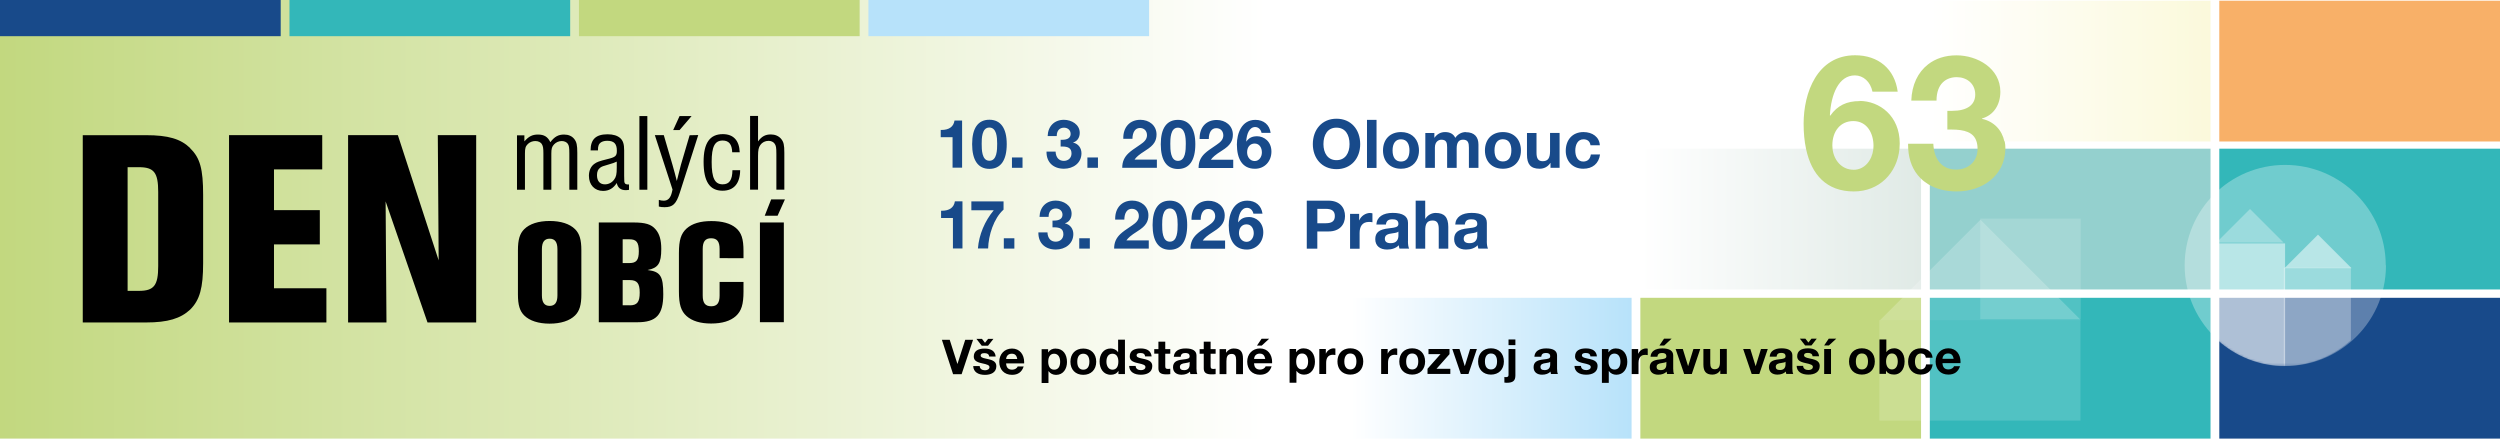
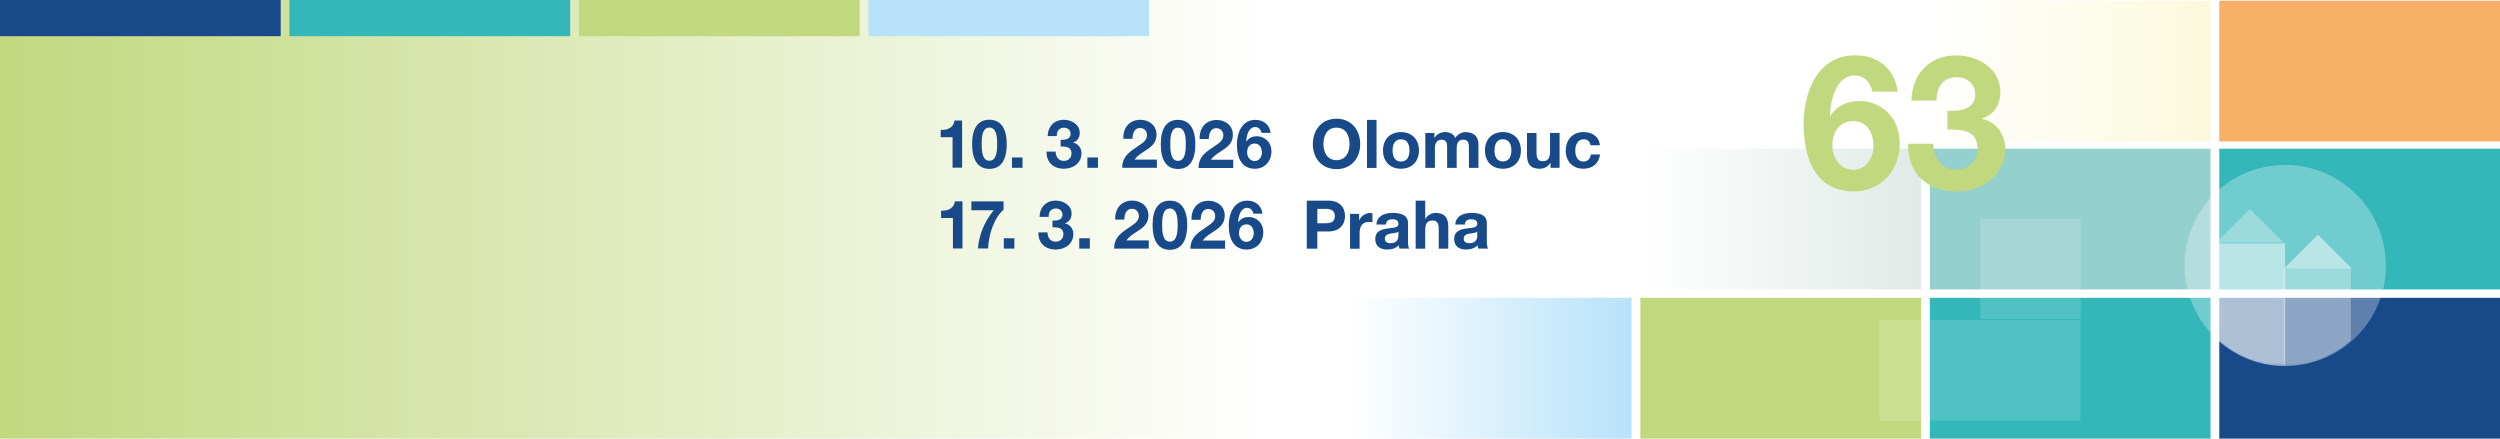
<svg xmlns="http://www.w3.org/2000/svg" xmlns:xlink="http://www.w3.org/1999/xlink" viewBox="0 0 1140 200">
  <defs>
    <style>.st1 { fill: #c2d87f; } .st2 { fill: #94d0ce; } .st3, .st4, .st5, .st6, .st7 { fill: #fff; } .st9 { fill: url(#c); } .st10 { fill: url(#e); } .st11 { fill: #f8b068; } .st12 { fill: url(#f); } .st4 { opacity: .2; } .st4, .st5, .st6, .st7 { isolation: isolate; } .st5 { opacity: .15; } .st13 { fill: url(#d); } .st6 { opacity: .5; } .st7 { opacity: .3; } .st15 { fill: #1d1d1b; } .st16 { fill: #33b7b9; } .st17 { fill: #184a8a; }</style>
    <linearGradient id="f" x2="614" y1="100" y2="100" gradientUnits="userSpaceOnUse">
      <stop stop-color="#c2d87f" offset="0" />
      <stop stop-color="#fff" offset=".941" />
    </linearGradient>
    <linearGradient id="b" x1="76.4" x2="205" y1="-34" y2="-34" gradientTransform="translate(539 202)" gradientUnits="userSpaceOnUse">
      <stop stop-color="#b7e2fa" offset="0" />
      <stop stop-color="#fff" offset="1" />
    </linearGradient>
    <linearGradient id="e" x1="-59" x2="-188" y1="102" y2="102" gradientTransform="translate(1067 -69.1)" gradientUnits="userSpaceOnUse">
      <stop stop-color="#fff" offset="0" />
      <stop stop-color="#fbf9db" offset="1" />
    </linearGradient>
    <linearGradient id="c" x1="748" x2="876" y1="100" y2="100" gradientTransform="translate(1624 200) rotate(180)" gradientUnits="userSpaceOnUse">
      <stop stop-color="#fff" offset="0" />
      <stop stop-color="#e0eae6" offset="1" />
    </linearGradient>
    <linearGradient id="d" x1="396" x2="524" y1="8.26" y2="8.26" xlink:href="#b" />
    <mask id="a" x="995.805" y="74.953" width="91.704" height="91.691" maskUnits="userSpaceOnUse">
      <path class="st3" d="m1042 167c-25.3 0-45.9-20.5-45.9-45.8s20.5-45.8 45.9-45.8 45.9 20.5 45.9 45.8-20.5 45.8-45.9 45.8z" />
    </mask>
  </defs>
  <rect class="st3" width="1140" height="200" />
  <rect class="st12" width="614" height="200" />
  <rect class="st17" transform="translate(2152 336) rotate(180)" x="1012" y="136" width="128" height="64.2" />
  <rect class="st16" transform="translate(1888 336) rotate(180)" x="880" y="136" width="128" height="64.2" />
  <rect class="st1" transform="translate(1624 336) rotate(180)" x="748" y="136" width="128" height="64.2" />
  <rect transform="translate(1360 336) rotate(180)" x="616" y="136" width="128" height="64.2" fill="url(#b)" />
  <rect class="st16" transform="translate(2152 200) rotate(180)" x="1012" y="68" width="128" height="64.2" />
  <rect class="st2" transform="translate(1888 200) rotate(180)" x="880" y="68" width="128" height="64.2" />
  <rect class="st11" transform="translate(2152 64.8) rotate(180)" x="1012" y=".277" width="128" height="64.2" />
  <rect class="st10" transform="translate(1888 64.8) rotate(180)" x="880" y=".277" width="128" height="64.2" />
  <rect class="st9" transform="translate(1624 200) rotate(180)" x="748" y="68" width="128" height="64.2" />
  <rect class="st17" width="128" height="16.5" />
  <rect class="st16" x="132" width="128" height="16.5" />
  <rect class="st1" x="264" width="128" height="16.5" />
  <rect class="st13" x="396" width="128" height="16.5" />
  <path class="st7" d="m1088 121c0 13.6-5.9 25.8-15.3 34.2-8.12 7.26-18.8 11.7-30.6 11.7s-22.5-4.42-30.6-11.7c-9.37-8.39-15.3-20.6-15.3-34.2 0-25.3 20.5-45.8 45.8-45.8s45.9 20.5 45.9 45.8z" />
  <g mask="url(#a)">
    <path class="st7" d="m1072 122v33.2c-8.12 7.26-18.8 11.7-30.6 11.7v-44.8h30.6z" />
    <path class="st6" d="m1057 107-15.3 15.3h30.6l-15.3-15.3z" />
    <path class="st6" d="m1042 111v56c-11.7 0-22.5-4.42-30.6-11.7v-44.3h30.6z" />
    <path class="st7" d="m1026 95.3-15.3 15.3h30.6l-15.3-15.3z" />
  </g>
  <path class="st5" d="m903 99.7h45.8v45.8h-45.8v-45.8z" />
  <path class="st5" d="m857 146h91.7v45.8h-91.7v-45.8z" />
-   <path class="st4" d="m949 146h-91.7l45.8-45.8 45.8 45.8z" />
  <path class="st1" d="m914 64.5c-1.07-5.13-4.71-9.11-10.2-10.3v-.17c5.37-1.54 8.36-6.31 8.36-12.2 0-10.7-10.5-16.6-20-16.6-5.16 0-9.61 1.48-13 4.15-4.6 3.58-7.37 9.31-7.61 16.5h11.5c0-8.02 4.69-10.7 9.22-10.7s8.44 2.9 8.44 7.94c0 4.69-3.67 7.42-10.5 7.42h-2.22v8.53h1.88c6.04 0 10.1 1.27 11.4 5.37.33.99.5 2.15.5 3.5 0 5.54-4.1 9.38-9.73 9.38-5.52 0-9.24-3.36-10.2-9.38-.13-.75-.21-1.55-.25-2.39h-11.5v.68c0 .58.02 1.15.06 1.71.33 5.41 2.25 9.91 5.5 13.2 1.02 1.06 2.2 1.99 3.5 2.79 3.52 2.18 7.97 3.36 13.1 3.36 11.7 0 22-7.15 22.2-19.4.01-.08.01-.17.01-.26 0-1.12-.11-2.2-.33-3.24zm-66-18.4c-5.88 0-10.1 1.96-13.4 6.65l-.17-.17c.51-9.55 4.01-18.2 11.4-18.2 3.84 0 7.08 2.9 8.02 7.42h11.5c-1.37-10.4-8.88-16.6-19.4-16.6-17.4 0-23.5 17.2-23.5 31.2 0 4.14.36 8.01 1.11 11.5 2.48 11.7 9.31 19.4 21.8 19.4 11.5 0 19.7-8.29 20.8-19.4.08-.81.12-1.64.12-2.48 0-12.6-9.21-19.4-18.4-19.4zm-2.81 31.3c-5.31 0-8.89-4.23-9.53-9.38-.07-.56-.11-1.13-.11-1.71 0-6.57 3.75-11.1 9.55-11.1 6.4 0 9.22 5.72 9.22 11.3 0 .52-.03 1.03-.09 1.54-.57 5.02-3.93 9.38-9.04 9.38z" />
  <path class="st17" d="m678 110v-8.4c0-2.95-2.3-4.52-6.92-4.52-4.45 0-7.3 1.84-7.49 5.31h4.36c.153-1.65 1.1-2.39 2.91-2.39 1.46 0 2.78.307 2.78 2.12 0 1.4-1.23 1.65-4.05 1.96-2.64.283-4.1.743-5.12 1.59-.896.767-1.38 1.84-1.38 3.37 0 3.07 2.15 4.76 5.39 4.76 2.24 0 4.12-.684 5.34-1.97.024.519.153 1.04.307 1.53h4.41c-.401-.649-.554-2.11-.554-3.37zm-4.35-2.7c0 2.34-1.19 3.59-3.53 3.59-1.9 0-2.67-.767-2.67-2.02 0-1.72 1.32-2.21 3.56-2.49 1.46-.177 2.23-.401 2.63-.767v1.69zm-19-10.2c-1.86 0-3.68 1.01-4.66 2.64h-.094v-8.24h-4.35v21.9h4.35v-8.32c0-2.78.708-4.53 3.37-4.53 2.03 0 2.8 1.25 2.8 3.83v9.01h4.35v-9.91c0-4.39-1.75-6.38-5.77-6.38zm-12.6 12.9v-8.4c0-2.95-2.31-4.52-6.94-4.52-4.45 0-7.3 1.84-7.49 5.31h4.36c.153-1.65 1.1-2.39 2.91-2.39 1.46 0 2.78.307 2.78 2.12 0 1.4-1.23 1.65-4.05 1.96-2.64.283-4.1.743-5.12 1.59-.896.767-1.38 1.84-1.38 3.37 0 3.07 2.15 4.76 5.39 4.76 2.24 0 4.12-.684 5.34-1.97.024.519.153 1.04.307 1.53h4.41c-.401-.649-.543-2.11-.543-3.37zm-4.36-2.7c0 2.34-1.19 3.59-3.53 3.59-1.9 0-2.67-.767-2.67-2.02 0-1.72 1.32-2.21 3.56-2.49 1.46-.177 2.23-.401 2.63-.767v1.69zm-12.8-10.2c-2.18 0-4.23 1.38-5.06 3.37h-.059v-2.94h-4.14v15.9h4.35v-7.15c0-2.91 1.13-5.08 4.29-5.08.613 0 1.13.059 1.56.153v-4.06c-.212-.059-.519-.153-.944-.153zm-19.1-5.6h-9.9v21.9h4.81v-7.86h5.12c5.02 0 7.51-3.07 7.51-7.02 0-3.89-2.42-7.02-7.55-7.02zm-1.25 10.3h-3.83v-6.56h3.86c2.83 0 4.12 1.04 4.12 3.28 0 2.34-1.38 3.28-4.14 3.28zm-35.1-2.82c-2.11 0-3.61.708-4.81 2.39l-.059-.059c.189-3.44 1.44-6.54 4.1-6.54 1.38 0 2.55 1.04 2.89 2.67h4.14c-.495-3.74-3.2-5.94-6.96-5.94-6.26 0-8.43 6.19-8.43 11.2 0 6.44 2.38 11.1 8.24 11.1 4.45 0 7.51-3.44 7.51-7.86 0-4.54-3.31-7-6.63-7zm-1 11.3c-2.12 0-3.47-1.86-3.47-3.99 0-2.36 1.34-3.99 3.43-3.99 2.3 0 3.31 2.05 3.31 4.05 0 2.03-1.26 3.93-3.28 3.93zm-20-.577c.826-1.17 1.9-2.18 4.91-4.08 2.28-1.44 3.35-2.42 4.14-3.68.649-1.04.991-2.24.991-3.68 0-4.18-3.41-6.71-7.37-6.71-4.78 0-7.78 3.3-7.78 8.28v.389h4.18c.024-3.03 1.25-4.93 3.4-4.93 1.99 0 3.22 1.38 3.22 3.31 0 1.86-1.32 3.09-3.01 4.22-3 2.03-4.26 2.89-5.43 3.99-1.86 1.78-2.85 3.77-2.85 6.63h15.8v-3.74h-10.2zm-15-18.2c-5.15 0-7.86 3.83-7.86 11.1 0 7.43 2.74 11.3 7.86 11.3 5.15 0 7.92-3.87 7.92-11.3 0-7.27-2.8-11.1-7.92-11.1zm0 18.7c-3.47 0-3.49-5.12-3.49-7.78 0-2.18 0-7.36 3.47-7.36 3.3 0 3.59 4.35 3.59 7.36 0 2.88-.094 7.78-3.56 7.78zm-19.8-.577c.837-1.17 1.91-2.18 4.91-4.08 2.28-1.44 3.35-2.42 4.14-3.68.649-1.04.991-2.24.991-3.68 0-4.18-3.41-6.71-7.36-6.71-4.79 0-7.8 3.3-7.8 8.28v.389h4.18c.024-3.03 1.25-4.93 3.4-4.93 1.99 0 3.22 1.38 3.22 3.31 0 1.86-1.31 3.09-3 4.22-3.01 2.03-4.27 2.89-5.44 3.99-1.86 1.78-2.84 3.77-2.84 6.63h15.8v-3.74h-10.2zm-21.5-.979v4.72h4.82v-4.72zm-6.5-6.78v-.059c1.93-.554 3.01-2.28 3.01-4.39 0-3.83-3.77-5.94-7.21-5.94-4.35 0-7.27 2.91-7.42 7.42h4.14c0-2.89 1.69-3.83 3.31-3.83 1.62 0 3.03 1.04 3.03 2.85 0 1.69-1.32 2.67-3.77 2.67h-.79v3.07h.672c2.7 0 4.29.708 4.29 3.18 0 1.99-1.47 3.37-3.49 3.37-2.24 0-3.66-1.53-3.77-4.24h-4.14v.248c0 4.64 3.09 7.58 7.97 7.58 4.22 0 7.97-2.61 7.97-7.06 0-2.38-1.42-4.35-3.81-4.87zm-27.9 6.78v4.72h4.81v-4.72zm-14.8-16.8v4.05h10.2c-4.08 4.91-6.71 11.1-7.21 17.4h4.66c.13-5.94 2.55-13.7 7.03-17.7v-3.74h-14.7zm-7.52 0c-.425 2.8-2.48 4.26-5.98 4.26h-.307v3.29h5.4v13.9h4.35v-21.5h-3.47zm290-21.4c-.307 2.12-1.53 3.22-3.47 3.22-2.55 0-3.62-2.39-3.62-5 0-2.57 1.07-5.14 3.72-5.14 1.86 0 2.94.92 3.22 2.72h4.26c-.212-3.8-3.41-6.02-7.46-6.02-5.02 0-8.09 3.53-8.09 8.59 0 4.61 3.07 8.13 8 8.13 4.24 0 7.05-2.32 7.64-6.5h-4.2zm-18.6-9.78v8.34c0 3.13-.979 4.51-3.37 4.51-2.15 0-2.8-1.44-2.8-3.86v-8.99h-4.35v9.84c0 4.36 1.63 6.44 5.77 6.44 1.93 0 3.77-.849 4.88-2.63h.083v2.21h4.14v-15.9h-4.35zm-21.5-.437c-4.97 0-8.19 3.31-8.19 8.38 0 5 3.18 8.34 8.19 8.34 4.87 0 8.22-3.22 8.22-8.34 0-5.02-3.2-8.38-8.22-8.38zm0 13.4c-2.49 0-3.83-1.84-3.83-5.06 0-3.24 1.38-5.08 3.8-5.08 3.01 0 3.89 2.51 3.89 5.08 0 3.13-1.29 5.06-3.86 5.06zm-16.9-13.4c-1.93 0-3.66.955-4.82 2.64-.731-1.65-2.26-2.64-4.62-2.64-1.97 0-3.62.837-4.85 2.58h-.059v-2.15h-4.12v15.9h4.36v-9.24c0-2.91 1.92-3.61 2.94-3.61 2.34 0 2.64 1.44 2.64 3.49v9.35h4.35v-8.86c0-2.55.861-3.99 2.91-3.99 2.36 0 2.67 1.59 2.67 3.68v9.16h4.35v-10.6c0-3.5-1.84-5.65-5.76-5.65zm-21.6 6.16c-.802-3.77-3.73-6.16-7.97-6.16-4.98 0-8.2 3.31-8.2 8.38 0 5 3.2 8.34 8.2 8.34 4.13 0 7.16-2.31 7.97-6.14.153-.684.236-1.42.236-2.19s-.083-1.52-.236-2.22zm-7.97 7.28c-2.49 0-3.84-1.84-3.84-5.06 0-3.24 1.39-5.08 3.81-5.08 3.01 0 3.89 2.51 3.89 5.08 0 3.13-1.29 5.06-3.86 5.06zm-15.5-19v21.9h4.35v-21.9zm-13.9-.531c-6.72 0-10.8 5.06-10.8 11.6 0 6.37 4.08 11.4 10.8 11.4s10.8-5 10.8-11.4c0-6.63-4.14-11.6-10.8-11.6zm0 18.9c-4.02 0-5.96-3.26-5.96-7.32 0-4.23 1.9-7.51 5.92-7.51 4.1 0 5.98 3.3 5.98 7.51 0 3.99-1.88 7.32-5.94 7.32zm-36.3-10.9c-2.11 0-3.61.708-4.81 2.39l-.059-.059c.189-3.44 1.44-6.54 4.1-6.54 1.38 0 2.55 1.04 2.89 2.67h4.14c-.495-3.74-3.2-5.94-6.96-5.94-6.26 0-8.43 6.19-8.43 11.2 0 6.44 2.38 11.1 8.24 11.1 4.45 0 7.51-3.43 7.51-7.84 0-4.54-3.31-7-6.63-7zm-1 11.3c-2.12 0-3.47-1.86-3.47-3.99 0-2.36 1.34-3.99 3.43-3.99 2.3 0 3.31 2.05 3.31 4.05 0 2.03-1.26 3.93-3.28 3.93zm-20-.578c.837-1.17 1.91-2.18 4.91-4.08 2.28-1.44 3.35-2.42 4.14-3.68.649-1.04.991-2.24.991-3.68 0-4.18-3.41-6.71-7.36-6.71-4.79 0-7.8 3.3-7.8 8.28v.389h4.18c.024-3.03 1.25-4.93 3.4-4.93 1.99 0 3.22 1.38 3.22 3.31 0 1.86-1.31 3.09-3 4.22-3.01 2.03-4.27 2.89-5.44 3.99-1.86 1.78-2.84 3.77-2.84 6.63h15.8v-3.74h-10.2zm-15-18.2c-5.15 0-7.84 3.83-7.84 11.1 0 7.42 2.72 11.3 7.84 11.3 5.15 0 7.92-3.86 7.92-11.3 0-7.27-2.8-11.1-7.92-11.1zm0 18.7c-3.47 0-3.49-5.12-3.49-7.78 0-2.18 0-7.36 3.46-7.36 3.31 0 3.6 4.35 3.6 7.36 0 2.88-.094 7.78-3.56 7.78zm-19.8-.578c.826-1.17 1.9-2.18 4.91-4.08 2.26-1.44 3.34-2.42 4.14-3.68.637-1.04.979-2.24.979-3.68 0-4.18-3.41-6.71-7.36-6.71-4.79 0-7.8 3.3-7.8 8.28v.389h4.18c.035-3.03 1.26-4.93 3.41-4.93 1.99 0 3.22 1.38 3.22 3.31 0 1.86-1.32 3.09-3.01 4.22-3.01 2.03-4.27 2.89-5.44 3.99-1.86 1.78-2.84 3.77-2.84 6.63h15.8v-3.74h-10.1zm-21.5-.979v4.72h4.82v-4.72zm-6.5-6.78v-.059c1.93-.554 3.01-2.28 3.01-4.39 0-3.83-3.77-5.94-7.21-5.94-4.35 0-7.27 2.91-7.42 7.42h4.14c0-2.89 1.69-3.83 3.31-3.83s3.03 1.04 3.03 2.85c0 1.69-1.32 2.67-3.77 2.67h-.79v3.07h.672c2.7 0 4.29.708 4.29 3.18 0 1.99-1.47 3.37-3.5 3.37-2.23 0-3.64-1.53-3.76-4.24h-4.14v.248c0 4.64 3.09 7.57 7.97 7.57 4.23 0 7.97-2.61 7.97-7.05 0-2.38-1.42-4.35-3.81-4.87zm-27.9 6.78v4.72h4.82v-4.72zm-10.3-17.2c-5.15 0-7.86 3.83-7.86 11.1 0 7.42 2.74 11.3 7.86 11.3 5.16 0 7.92-3.86 7.92-11.3 0-7.27-2.8-11.1-7.92-11.1zm0 18.7c-3.47 0-3.5-5.12-3.5-7.78 0-2.18 0-7.36 3.47-7.36 3.31 0 3.59 4.35 3.59 7.36 0 2.88-.083 7.78-3.55 7.78zm-15.9-18.3c-.425 2.8-2.48 4.26-5.98 4.26h-.307v3.29h5.4v13.9h4.35v-21.5h-3.47z" />
-   <path d="m894 165c0-3.36-1.96-6.18-5.55-6.18-3.43 0-5.81 2.58-5.81 6.01 0 3.5 2.2 5.98 5.81 5.98 2.73 0 4.49-1.25 5.32-3.83h-2.75c-.24.8-1.29 1.48-2.48 1.48-1.78 0-2.69-.93-2.77-2.88h8.2s.03-.4.03-.58zm-8.23-1.4c.13-1.5 1.05-2.42 2.57-2.42 1.45 0 2.2.7 2.51 2.42zm-7.47 2.55c-.21 1.44-1.01 2.23-2.29 2.29-.06.02-.13.02-.2.02-1.82 0-2.59-1.72-2.59-3.59 0-1.85.77-3.69 2.66-3.69.05 0 .09 0 .13.01 1.26.04 1.99.69 2.18 1.94h3.06c-.08-1.4-.73-2.5-1.74-3.23-.91-.69-2.14-1.06-3.5-1.08h-.11c-3.61 0-5.81 2.53-5.81 6.16 0 3.3 2.2 5.83 5.74 5.83.06 0 .12 0 .18-.01 1.42-.02 2.6-.43 3.5-1.17.96-.79 1.59-1.96 1.8-3.48zm-14.5-7.33c-1.61 0-2.91.66-3.59 1.7h-.04v-5.73h-3.13v15.7h2.97v-1.45h.04c.62 1.15 1.9 1.76 3.72 1.76 2.47 0 4.73-2.02 4.73-6 0-4.14-2.42-5.99-4.7-5.99zm-1.08 9.64c-1.72 0-2.67-1.54-2.67-3.63s.93-3.65 2.65-3.65c1.82 0 2.68 1.62 2.68 3.65s-.9 3.63-2.66 3.63zm-13.7-9.64c-3.56 0-5.87 2.38-5.87 6.01 0 3.58 2.29 5.98 5.87 5.98 3.5 0 5.9-2.31 5.9-5.98 0-3.61-2.29-6.01-5.9-6.01zm0 9.64c-1.78 0-2.75-1.32-2.75-3.63 0-2.33.99-3.65 2.73-3.65 2.16 0 2.8 1.8 2.8 3.65 0 2.24-.93 3.63-2.78 3.63zm-17.2-9.33v11.4h3.12v-11.4zm2.09-4.71-2.11 3.12h2.17l3.39-3.12zm-7.88 0-1.4 1.78-1.37-1.78h-2.53l2.42 3.12h2.86l2.44-3.12zm2.89 10.4c-.69-.58-1.52-.93-3.83-1.39-1.76-.35-2.44-.73-2.44-1.45 0-.68.52-1.06 1.73-1.06 1.3 0 2.05.44 2.14 1.54h2.97c-.2-2.35-1.94-3.63-5.02-3.63-3.19 0-4.95 1.23-4.95 3.65 0 1.63 1.08 2.51 3.72 3.06 2.46.51 3.43.9 3.43 1.74 0 .99-.99 1.45-2.04 1.45-1.3 0-2.4-.64-2.4-1.91h-2.97c.09 2.68 2.24 4 5.34 4 2.67 0 5.2-1.03 5.2-3.96 0-.86-.29-1.52-.88-2.04zm-11.6 3.27v-6.02c0-2.12-1.65-3.24-4.97-3.24-3.19 0-5.24 1.32-5.37 3.81h3.13c.11-1.19.79-1.72 2.09-1.72 1.05 0 2 .22 2 1.52 0 1.01-.88 1.19-2.91 1.41-1.89.2-2.95.53-3.67 1.14-.64.55-.99 1.32-.99 2.42 0 2.2 1.54 3.41 3.87 3.41 1.61 0 2.95-.48 3.83-1.4.02.37.11.74.22 1.09h3.17c-.29-.46-.4-1.51-.4-2.42zm-3.12-1.93c0 1.67-.86 2.57-2.53 2.57-1.37 0-1.92-.55-1.92-1.45 0-1.23.95-1.58 2.56-1.78 1.05-.13 1.6-.29 1.89-.55zm-11.2-7.02-2.4 7.77h-.05l-2.4-7.77h-3.27l3.89 11.4h3.48l3.85-11.4zm-18.7 0v5.98c0 2.25-.71 3.24-2.42 3.24-1.54 0-2-1.04-2-2.77v-6.45h-3.13v7.06c0 3.13 1.17 4.62 4.14 4.62 1.38 0 2.7-.61 3.5-1.89h.06v1.58h2.97v-11.4zm-12.1 0-2.4 7.77h-.04l-2.4-7.77h-3.28l3.9 11.4h3.48l3.85-11.4zm-13.4-4.71-2.11 3.12h2.18l3.39-3.12zm4.18 13.7v-6.02c0-2.12-1.65-3.24-4.97-3.24-3.19 0-5.24 1.32-5.37 3.81h3.12c.12-1.19.8-1.72 2.09-1.72 1.06 0 2.01.22 2.01 1.52 0 1.01-.88 1.19-2.91 1.41-1.89.2-2.95.53-3.67 1.14-.64.55-.99 1.32-.99 2.42 0 2.2 1.54 3.41 3.87 3.41 1.61 0 2.95-.48 3.83-1.4.02.37.11.74.22 1.09h3.17c-.29-.46-.4-1.51-.4-2.42zm-3.12-1.93c0 1.67-.86 2.57-2.53 2.57-1.37 0-1.92-.55-1.92-1.45 0-1.23.95-1.58 2.55-1.78 1.06-.13 1.61-.29 1.9-.55zm-9.18-7.33c-1.26 0-2.47.65-3.2 1.65-.18.24-.32.5-.43.77h-.04v-2.11h-2.97v11.4h3.12v-5.12c0-.71.09-1.37.32-1.92.41-1.06 1.27-1.73 2.76-1.73.44 0 .81.04 1.12.11v-2.91c-.15-.04-.37-.11-.68-.11zm-13.8 0c-1.48 0-2.64.57-3.39 1.76h-.05v-1.45h-2.97v15.4h3.13v-5.41h.04c.75 1.1 2 1.71 3.41 1.71 3.28 0 5-2.75 5-5.87 0-3.39-1.72-6.12-5.17-6.12zm-.66 9.64c-1.9 0-2.73-1.56-2.73-3.61 0-2.31.97-3.67 2.68-3.67 2.09 0 2.75 1.93 2.75 3.67 0 2.02-.77 3.61-2.7 3.61zm-8.6-3.65c-.68-.58-1.52-.93-3.83-1.39-1.76-.35-2.44-.73-2.44-1.45 0-.68.53-1.06 1.74-1.06 1.3 0 2.05.44 2.13 1.54h2.97c-.19-2.35-1.93-3.63-5.01-3.63-3.19 0-4.95 1.23-4.95 3.65 0 1.63 1.07 2.51 3.71 3.06 2.47.51 3.44.9 3.44 1.74 0 .99-.99 1.45-2.05 1.45-1.3 0-2.4-.64-2.4-1.91h-2.97c.09 2.68 2.25 4 5.35 4 2.66 0 5.19-1.03 5.19-3.96 0-.86-.28-1.52-.88-2.04zm-17.6 3.27v-6.02c0-2.12-1.65-3.24-4.98-3.24-3.19 0-5.23 1.32-5.36 3.81h3.12c.11-1.19.79-1.72 2.09-1.72 1.06 0 2 .22 2 1.52 0 1.01-.88 1.19-2.9 1.41-1.89.2-2.95.53-3.68 1.14-.63.55-.99 1.32-.99 2.42 0 2.2 1.54 3.41 3.88 3.41 1.6 0 2.94-.48 3.82-1.4.03.37.11.74.22 1.09h3.17c-.28-.46-.39-1.51-.39-2.42zm-3.13-1.93c0 1.67-.86 2.57-2.53 2.57-1.36 0-1.91-.55-1.91-1.45 0-1.23.94-1.58 2.55-1.78 1.06-.13 1.61-.29 1.89-.55zm-19-11.4v2.58h3.13v-2.58zm0 4.34v11.8c0 .62-.24 1.04-1.19 1.04-.26 0-.52-.03-.7-.09v2.57c.35.07.68.09 1.03.09 2.95 0 3.99-.97 3.99-3.37v-12zm-8.01-.31c-3.56 0-5.87 2.38-5.87 6.01 0 3.58 2.29 5.98 5.87 5.98 3.5 0 5.9-2.31 5.9-5.98 0-3.61-2.29-6.01-5.9-6.01zm0 9.64c-1.78 0-2.75-1.32-2.75-3.63 0-2.33.99-3.65 2.73-3.65 2.16 0 2.8 1.8 2.8 3.65 0 2.24-.93 3.63-2.78 3.63zm-9.52-9.33-2.4 7.77h-.04l-2.4-7.77h-3.28l3.89 11.4h3.48l3.85-11.4zm-15.3 9.02 5.92-6.67v-2.35h-9.59v2.35h5.48l-5.92 6.67v2.35h10.4v-2.35zm-11.1-9.33c-3.57 0-5.88 2.38-5.88 6.01 0 3.58 2.29 5.98 5.88 5.98 3.5 0 5.89-2.31 5.89-5.98 0-3.61-2.28-6.01-5.89-6.01zm0 9.64c-1.78 0-2.75-1.32-2.75-3.63 0-2.33.99-3.65 2.73-3.65 2.15 0 2.79 1.8 2.79 3.65 0 2.24-.92 3.63-2.77 3.63zm-7.5-9.64c-1.57 0-3.04.99-3.64 2.42h-.04v-2.11h-2.97v11.4h3.13v-5.12c0-2.09.81-3.65 3.08-3.65.44 0 .81.04 1.12.11v-2.91c-.16-.04-.38-.11-.68-.11zm-20.7 0c-.05 0-.1 0-.14.01-.56 0-1.09.07-1.58.2-2.57.64-4.16 2.79-4.16 5.8 0 2.97 1.57 5.13 4.16 5.77.49.13 1.02.2 1.58.2.04.01.09.01.14.01 3.49 0 5.89-2.31 5.89-5.98 0-3.61-2.29-6.01-5.89-6.01zm0 9.64c-.05 0-.09 0-.14-.01-.65-.02-1.17-.22-1.58-.59-.68-.59-1.03-1.63-1.03-3.03 0-1.41.36-2.45 1.03-3.05.41-.37.94-.58 1.58-.59.04-.01.07-.01.11-.01 2.16 0 2.8 1.8 2.8 3.65 0 2.24-.93 3.63-2.77 3.63zm-7.51-9.64c-1.56 0-3.03.99-3.63 2.42h-.04v-2.11h-2.97v11.4h3.12v-5.12c0-2.09.82-3.65 3.08-3.65.44 0 .82.04 1.13.11v-2.91c-.16-.04-.38-.11-.69-.11zm-13.8 0c-1.48 0-2.64.57-3.39 1.76h-.04v-1.45h-2.97v15.4h3.12v-5.41h.04c.75 1.1 2.01 1.71 3.42 1.71 3.27 0 4.99-2.75 4.99-5.87 0-3.39-1.72-6.12-5.17-6.12zm-.66 9.64c-1.89 0-2.73-1.56-2.73-3.61 0-2.31.97-3.67 2.68-3.67 2.1 0 2.76 1.93 2.76 3.67 0 2.02-.78 3.61-2.71 3.61zm-18.5-14-2.11 3.12h2.17l3.39-3.12zm4.8 10.6c0-3.36-1.96-6.18-5.55-6.18-3.43 0-5.81 2.58-5.81 6.01 0 3.5 2.2 5.98 5.81 5.98 2.73 0 4.49-1.25 5.32-3.83h-2.75c-.24.8-1.29 1.48-2.48 1.48-1.78 0-2.69-.93-2.77-2.88h8.2s.03-.4.03-.58zm-8.23-1.4c.13-1.5 1.05-2.42 2.57-2.42 1.45 0 2.2.7 2.51 2.42zm-9.2-4.78c-1.47 0-2.75.68-3.5 1.89h-.06v-1.58h-2.97v11.4h3.12v-5.91c0-2.03.49-3.3 2.42-3.3 1.45 0 2 .9 2 2.77v6.44h3.13v-7.08c0-3.19-1.26-4.6-4.14-4.6zm-8.33 2.4v-2.09h-2.29v-3.41h-3.13v3.41h-1.89v2.09h1.89v6.67c0 2.02 1.17 2.75 3.57 2.75.62 0 1.32-.02 1.85-.11v-2.45c-.27.07-.62.09-.97.09-1.06 0-1.32-.26-1.32-1.32v-5.63zm-8.73 6.86v-6.02c0-2.12-1.65-3.24-4.98-3.24-3.19 0-5.23 1.32-5.36 3.81h3.12c.11-1.19.79-1.72 2.09-1.72 1.06 0 2 .22 2 1.52 0 1.01-.88 1.19-2.9 1.41-1.89.2-2.95.53-3.68 1.14-.63.55-.99 1.32-.99 2.42 0 2.2 1.54 3.41 3.88 3.41 1.6 0 2.94-.48 3.82-1.4.03.37.11.74.22 1.09h3.17c-.28-.46-.39-1.51-.39-2.42zm-3.13-1.93c0 1.67-.86 2.57-2.53 2.57-1.36 0-1.91-.55-1.91-1.45 0-1.23.94-1.58 2.55-1.78 1.06-.13 1.61-.29 1.89-.55zm-8.82-4.93v-2.09h-2.29v-3.41h-3.12v3.41h-1.9v2.09h1.9v6.67c0 2.02 1.16 2.75 3.56 2.75.62 0 1.32-.02 1.85-.11v-2.45c-.27.07-.62.09-.97.09-1.06 0-1.32-.26-1.32-1.32v-5.63zm-9.09 3.59c-.68-.58-1.52-.93-3.83-1.39-1.76-.35-2.44-.73-2.44-1.45 0-.68.53-1.06 1.74-1.06 1.3 0 2.05.44 2.13 1.54h2.97c-.19-2.35-1.93-3.63-5.01-3.63-3.19 0-4.95 1.23-4.95 3.65 0 1.63 1.08 2.51 3.72 3.06 2.46.51 3.43.9 3.43 1.74 0 .99-.99 1.45-2.05 1.45-1.3 0-2.4-.64-2.4-1.91h-2.97c.09 2.68 2.25 4 5.35 4 2.66 0 5.19-1.03 5.19-3.96 0-.86-.28-1.52-.88-2.04zm-14.7-10v5.73h-.05c-.68-1.11-2-1.7-3.36-1.7-3.28 0-5.04 2.75-5.04 5.9 0 3.23 1.71 6.09 5.1 6.09 1.57 0 2.78-.59 3.46-1.76h.04v1.45h2.97v-15.7zm-2.58 13.7c-1.91 0-2.75-1.85-2.75-3.65 0-2.2.95-3.63 2.73-3.63 1.92 0 2.71 1.54 2.71 3.6 0 2.29-.9 3.68-2.69 3.68zm-13.3-9.64c-3.56 0-5.87 2.38-5.87 6.01 0 3.58 2.29 5.98 5.87 5.98 3.5 0 5.9-2.31 5.9-5.98 0-3.61-2.29-6.01-5.9-6.01zm0 9.64c-1.78 0-2.75-1.32-2.75-3.63 0-2.33.99-3.65 2.73-3.65 2.16 0 2.8 1.8 2.8 3.65 0 2.24-.93 3.63-2.78 3.63zm-12.6-9.64c-1.47 0-2.64.57-3.39 1.76h-.04v-1.45h-2.97v15.4h3.12v-5.41h.05c.75 1.1 2 1.71 3.41 1.71 3.28 0 4.99-2.75 4.99-5.87 0-3.39-1.71-6.12-5.17-6.12zm-.66 9.64c-1.89 0-2.73-1.56-2.73-3.61 0-2.31.97-3.67 2.69-3.67 2.09 0 2.75 1.93 2.75 3.67 0 2.02-.77 3.61-2.71 3.61zm-13.7-3.46c0-3.36-1.96-6.18-5.54-6.18-3.44 0-5.81 2.58-5.81 6.01 0 3.5 2.2 5.98 5.81 5.98 2.72 0 4.48-1.25 5.32-3.83h-2.75c-.24.8-1.3 1.48-2.49 1.48-1.78 0-2.68-.93-2.77-2.88h8.21s.02-.4.02-.58zm-8.23-1.4c.13-1.5 1.06-2.42 2.58-2.42 1.45 0 2.2.7 2.5 2.42zm-8.22-9.18-1.41 1.78-1.37-1.78h-2.53l2.42 3.12h2.86l2.45-3.12zm2.88 10.4c-.68-.58-1.52-.93-3.83-1.39-1.76-.35-2.44-.73-2.44-1.45 0-.68.52-1.06 1.73-1.06 1.3 0 2.05.44 2.14 1.54h2.97c-.2-2.35-1.94-3.63-5.02-3.63-3.19 0-4.95 1.23-4.95 3.65 0 1.63 1.08 2.51 3.72 3.06 2.47.51 3.43.9 3.43 1.74 0 .99-.99 1.45-2.04 1.45-1.3 0-2.4-.64-2.4-1.91h-2.97c.09 2.68 2.24 4 5.35 4 2.66 0 5.19-1.03 5.19-3.96 0-.86-.29-1.52-.88-2.04zm-13.3-10-3.54 11h-.04l-3.5-11h-3.57l5.11 15.7h3.89l5.22-15.7zm-88.5-64-2.93 7.44h5.86l3.34-7.44zm-5.12 10.5v45.5h10.9v-45.5zm-7.49 16.3v-3.2c0-5.66-.95-8.46-3.47-10.6-2.53-2.11-6.27-3.13-11.2-3.13-5.04 0-8.79 1.16-11.3 3.41-2.52 2.31-3.48 5.24-3.48 11.2v17.5c0 5.93.96 8.92 3.48 11.2 2.52 2.25 6.27 3.41 11.2 3.41 5.05 0 8.79-1.16 11.3-3.41 2.52-2.32 3.47-5.31 3.47-11.2v-4.37h-10.9v6.21c0 3.4-1.16 4.9-3.82 4.9-2.72 0-3.88-1.5-3.88-4.9v-21.2c0-3.41 1.16-4.91 3.81-4.91 2.73 0 3.89 1.5 3.89 4.91v4.16zm-43.7 5.38c4.84-.95 6.2-3.06 6.2-9.61 0-4.09-.81-6.88-2.59-8.92-1.97-2.32-4.63-3.14-10.2-3.14h-15.7v45.5h17.6c8.65 0 11.8-3.41 11.8-12.8 0-8.24-1.3-10.3-7.09-11zm-11.4-14h3.07c3.2 0 4.29 1.36 4.29 5.45 0 4.02-1.09 5.39-4.29 5.39h-3.07zm3.2 30.1h-3.2v-11.5h3.2c3.41 0 4.57 1.5 4.57 5.72 0 4.3-1.16 5.8-4.57 5.8zm-24.9-34.7c-2.46-2.46-6.55-3.75-11.6-3.75s-9.13 1.29-11.6 3.75c-2.04 2.04-2.86 4.77-2.86 9.61v20.1c0 4.84.82 7.57 2.86 9.61 2.46 2.45 6.55 3.75 11.6 3.75s9.13-1.3 11.6-3.75c2.04-2.04 2.86-4.77 2.86-9.61v-20.1c0-4.84-.82-7.57-2.86-9.61zm-8.05 30.2c0 3.2-1.15 4.77-3.54 4.77s-3.54-1.57-3.54-4.77v-21.1c0-3.2 1.15-4.77 3.54-4.77s3.54 1.57 3.54 4.77zm102-71.4c-1.1-1.3-2.76-2.01-4.68-2.01-2.52 0-4.18.91-5.84 3.17v-11.6h-3.63v33.6h3.63v-15.4c0-2.57.25-3.88 1.06-4.98.8-1.16 2.21-1.87 3.72-1.87 1.16 0 2.17.46 2.72 1.21.71.96.86 1.76.86 4.94v16.1h3.63v-16.8c0-3.58-.31-4.99-1.47-6.35zm-22.2 14.3c-.06 4.48-1.42 6.44-4.44 6.44-3.62 0-5.03-2.87-5.03-10.2 0-7 1.41-9.77 5.03-9.77 2.82 0 4.23 1.71 4.33 5.34h3.43c-.2-5.39-2.87-8.26-7.71-8.26-5.94 0-8.76 4.08-8.76 12.6 0 9.01 2.77 13.2 8.66 13.2 5.14 0 7.96-3.32 8.01-9.36zm-24.1-24.7-2.92 6.4h2.92l5.49-6.4zm4.58 8.76-3.98 13.5c-.4 1.46-1 3.83-1.86 7.35-.6-2.37-1.21-4.73-1.96-7.3l-3.98-13.6h-4.08l8.06 24.8-.26 1.16c-.6 2.67-1.81 3.93-3.72 3.93-.76 0-1.41-.1-2.27-.36v3.03c.71.2 1.56.3 2.62.3 3.78 0 5.29-1.46 6.95-6.6l8.41-26.3zm-22.9-8.76v33.6h3.62v-33.6zm-5.34 31.2c-.51 0-.96-.15-1.21-.45-.35-.4-.4-.81-.4-3.48v-11.6c0-2.87-.51-4.43-1.77-5.59-1.31-1.16-3.22-1.76-5.79-1.76-5.34 0-7.75 2.32-7.75 7.35h3.37c0-1.26.05-1.61.25-2.21.45-1.41 1.91-2.17 4.03-2.17 3.02 0 4.33 1.36 4.33 4.48 0 2.47-.55 2.97-4.53 3.93-3.48.86-4.58 1.26-5.74 2.12-1.56 1.1-2.47 3.07-2.47 5.44 0 4.12 2.62 6.89 6.45 6.89 2.61 0 4.68-1.15 6.24-3.62.45 2.16 1.81 3.27 4.08 3.27.5 0 .81-.05 1.51-.15v-2.47c-.35.05-.45.05-.6.05zm-4.99-7.65c0 2.97-.25 4.18-1.21 5.44-.96 1.36-2.52 2.16-4.18 2.16-2.31 0-3.62-1.51-3.62-4.18 0-1.61.45-2.67 1.46-3.42.7-.51 1.31-.76 4.02-1.51 1.87-.56 2.42-.71 3.53-1.26zm-19.4-13.1c-1.01-1.3-2.62-2.01-4.63-2.01-2.62 0-4.34.96-6.25 3.48-1.21-2.47-2.82-3.48-5.64-3.48-2.57 0-4.18.81-6.2 3.12v-2.77h-3.37v24.8h3.63v-16.5c0-2.42.25-3.27 1.31-4.33.85-.85 2.11-1.36 3.42-1.36 1.36 0 2.52.55 3.02 1.51.51.81.66 1.87.66 4.18v16.5h3.62v-16.5c0-2.21.26-3.12 1.26-4.18.91-.96 2.17-1.51 3.48-1.51 1.21 0 2.26.51 2.77 1.26.55.81.7 1.71.7 4.43v16.5h3.63v-16.8c0-3.58-.3-4.93-1.41-6.35zm-62.2-1.73.39 57.1-18.6-57.1h-22.7v85.4h17.5l-.39-55.2 19.1 55.2h22.2v-85.4zm-74.7 69.8v-20h20.9v-15.6h-20.9v-18.6h22v-15.6h-42.5v85.4h44.4v-15.6zm-38.2-63.9c-4.35-4.22-10.1-5.89-20.1-5.89h-28.9v85.4h28.9c9.86 0 15.7-1.79 20.1-5.89 4.36-4.35 5.89-9.85 5.89-21.2v-31.1c0-11.8-1.41-16.9-5.89-21.2zm-14.6 53.8c0 8.83-1.91 11.3-8.83 11.3h-5.12v-56.4h5.12c6.92 0 8.83 2.43 8.83 11.3z" />
</svg>